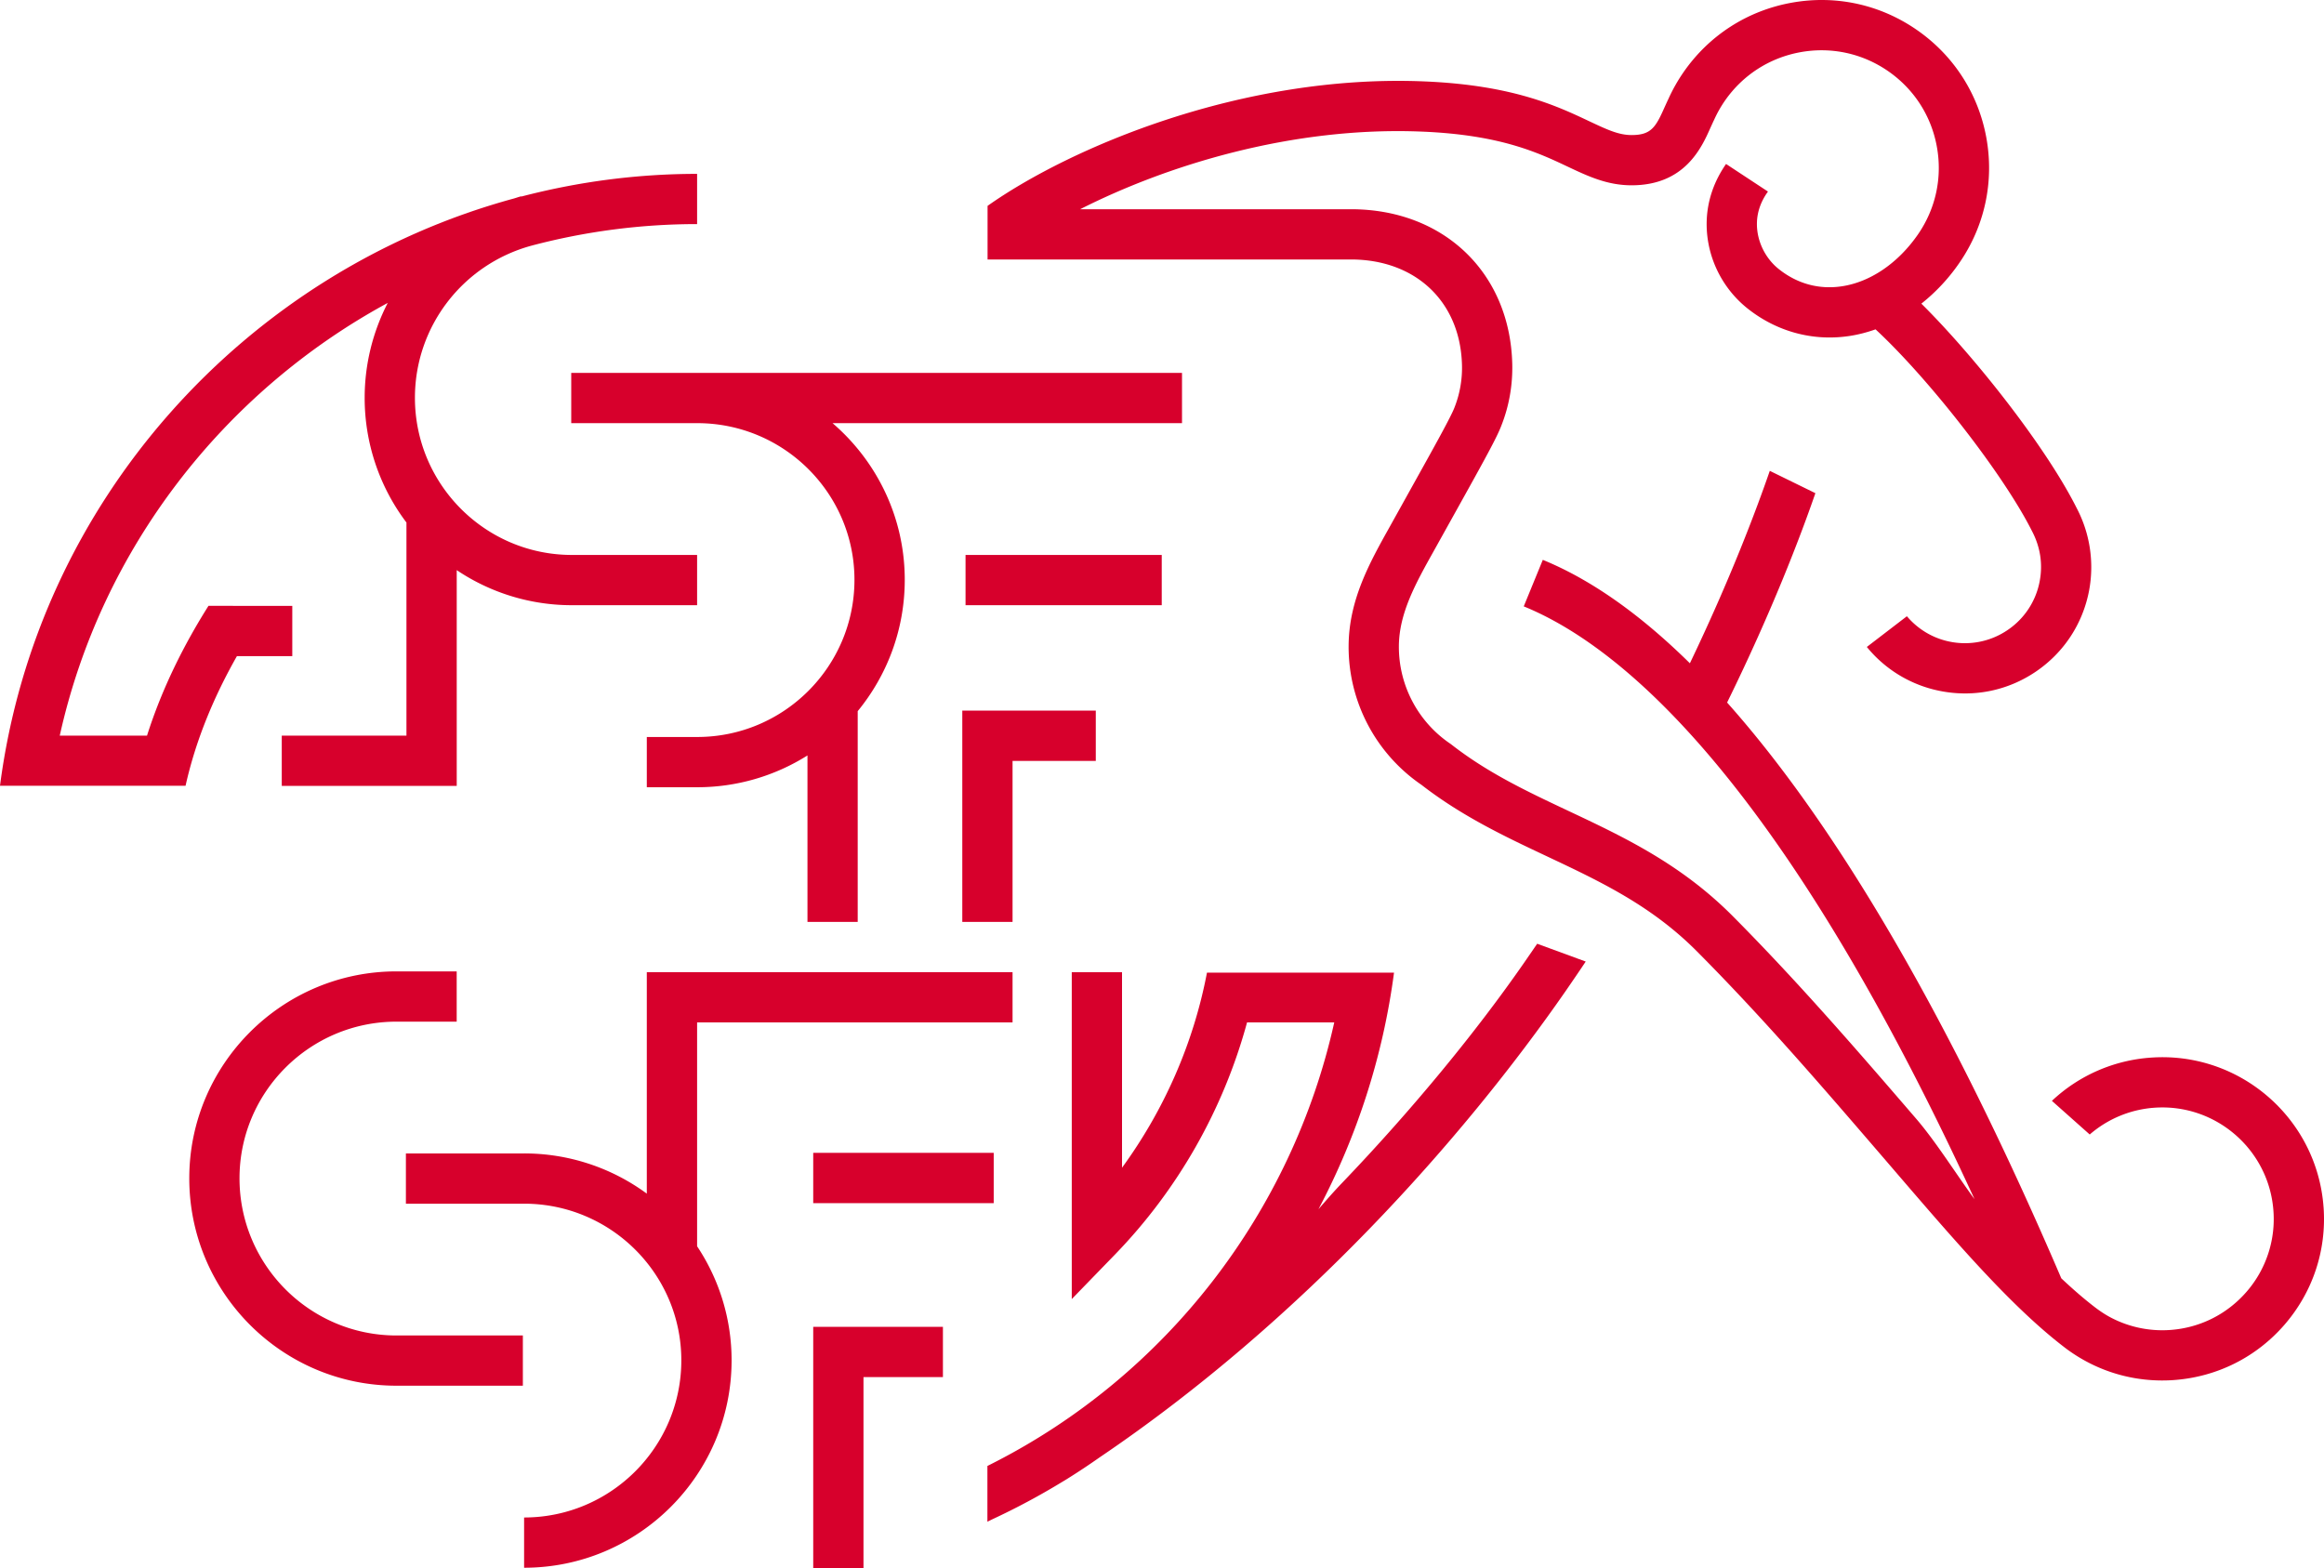
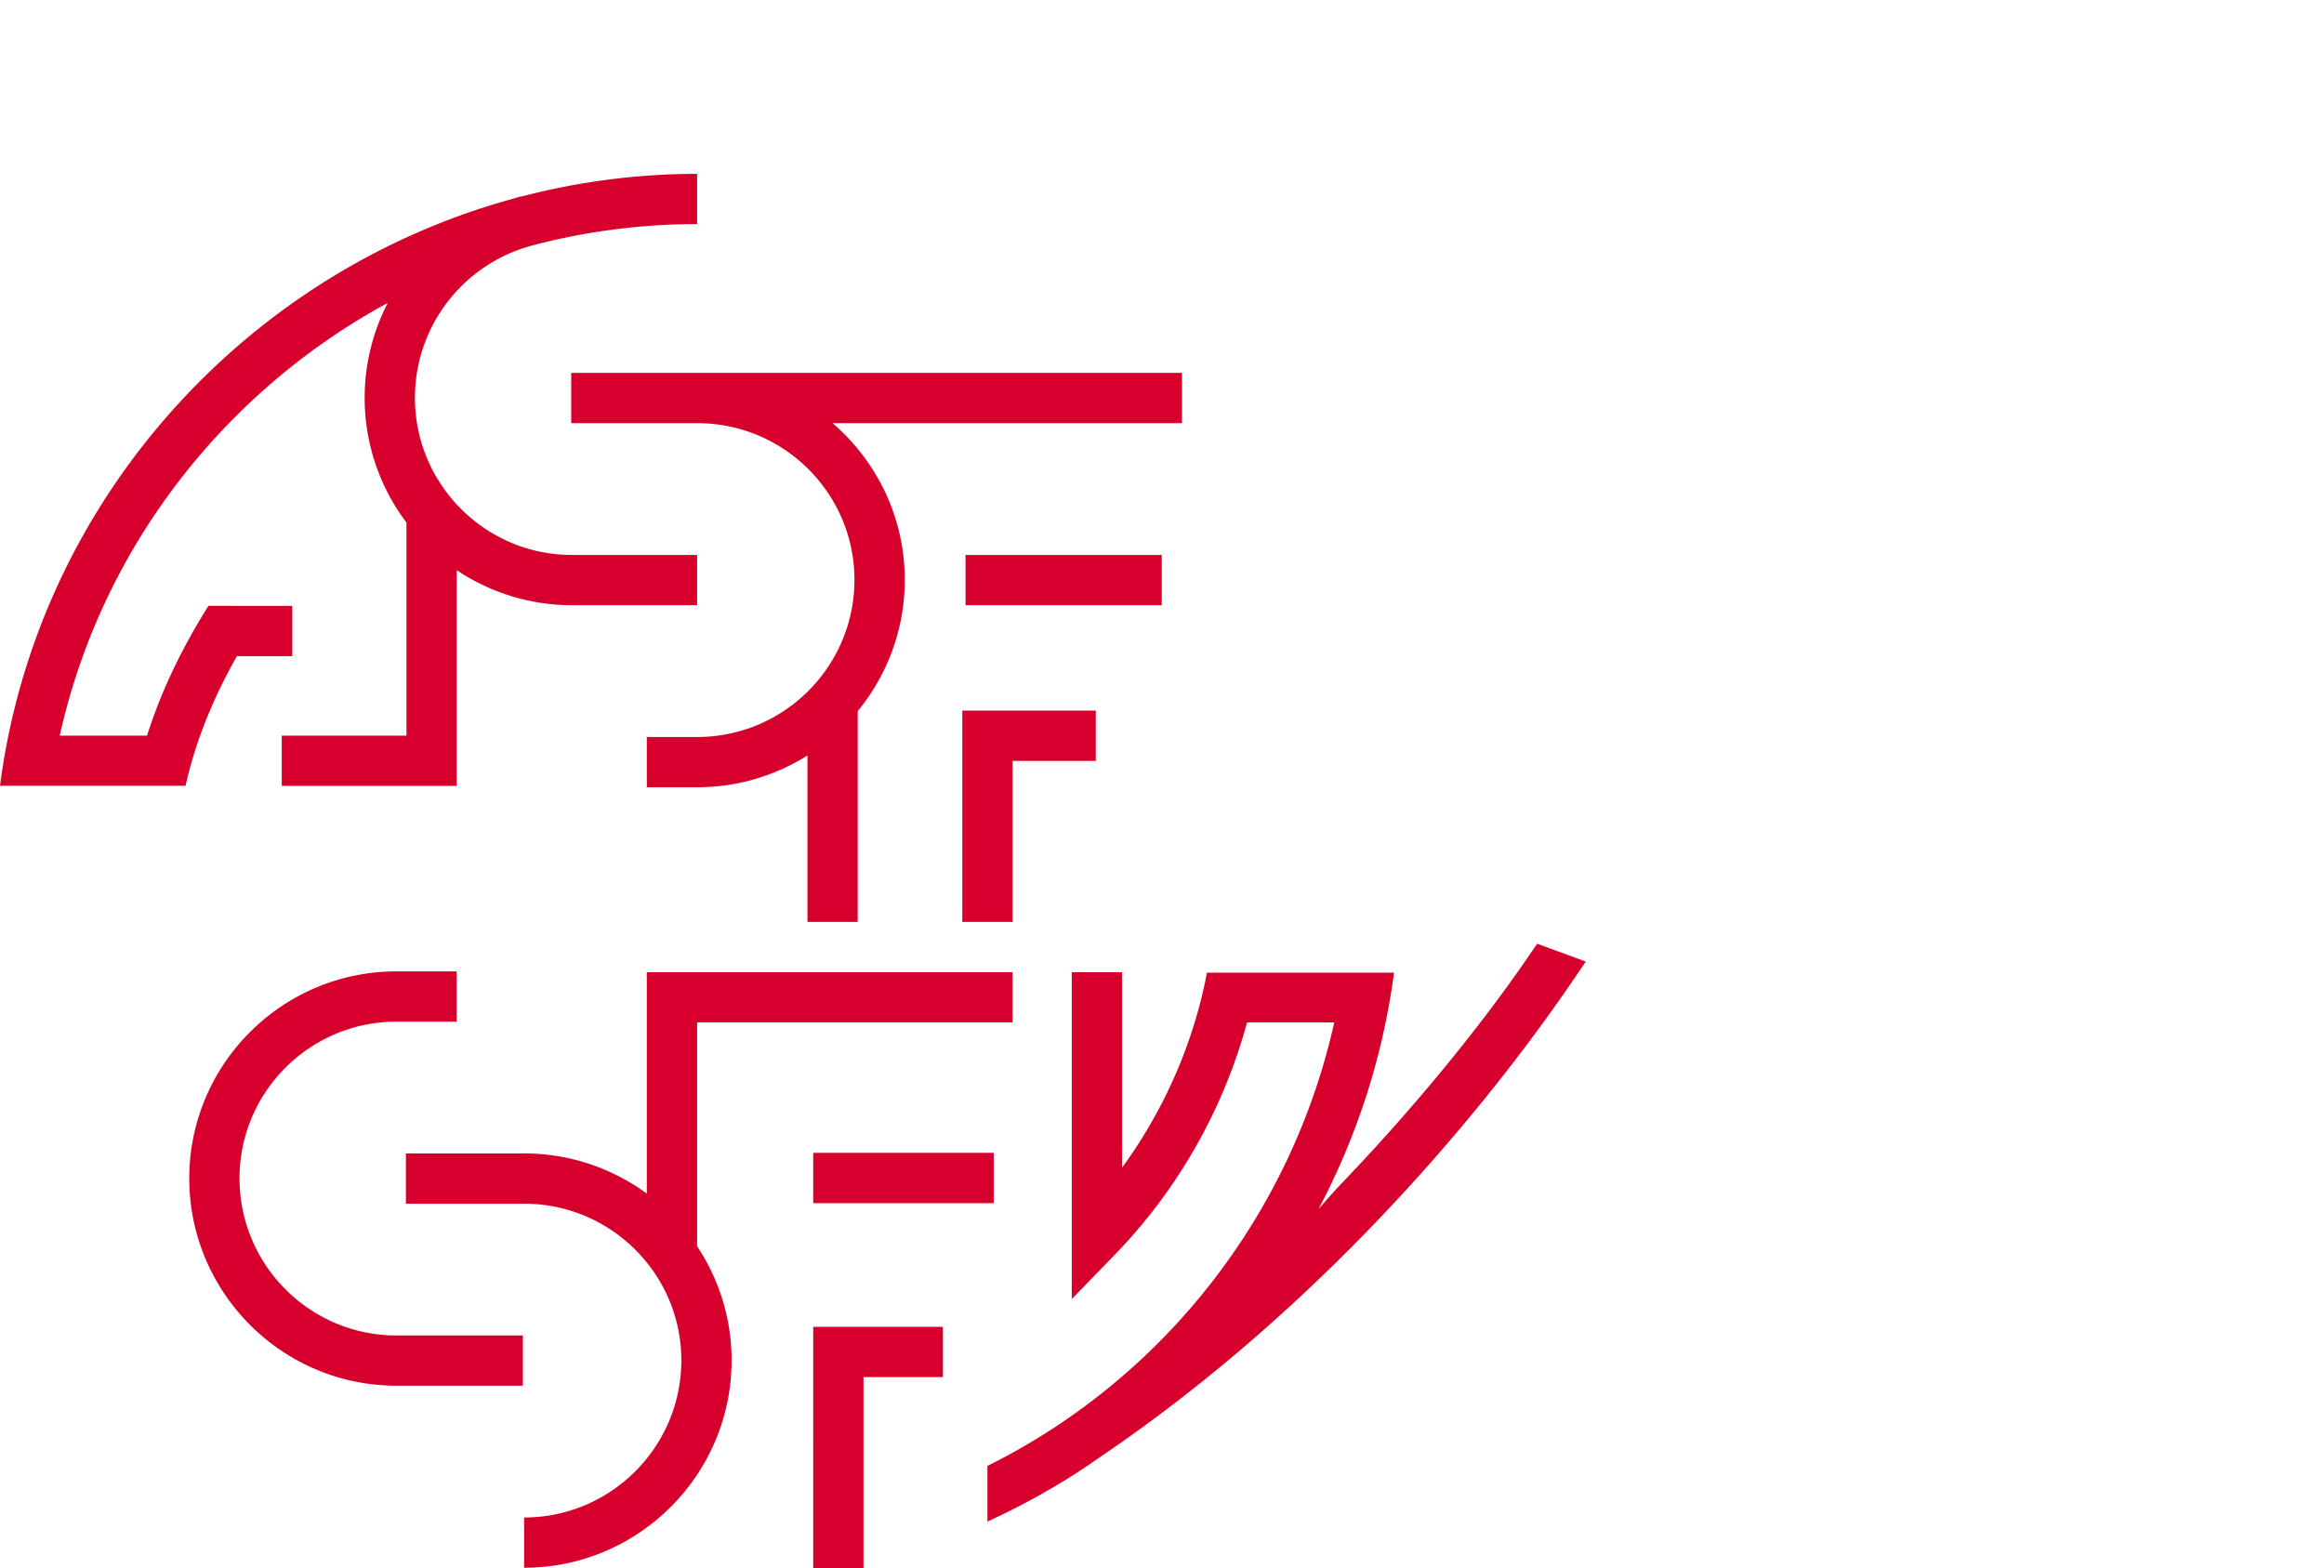
<svg xmlns="http://www.w3.org/2000/svg" viewBox="5 4.33 490 330.67">
  <path fill="#d7002c" d="M116.917 56.172a136.173 136.173 0 0 1 35.063-4.585V40.995c-12.77 0-25.195 1.683-37.078 4.787l-.02-.058c-.502.13-.984.3-1.48.45C56.706 61.604 12.781 110.096 5 170.026h39.125c2.224-9.972 6.196-19.18 10.827-27.333h11.674v-10.599l-17.668-.006c-5.08 8.041-9.744 17.25-12.959 27.366H17.6c8.76-39.51 34.658-72.53 69.153-91.249-3.11 6.046-4.865 12.855-4.865 20.003a43.55 43.55 0 0 0 8.81 26.31v44.936h-26.29v10.598h36.89v-45.497a43.43 43.43 0 0 0 24.28 7.396h26.402v-10.598h-26.401c-18.249 0-33.093-14.87-33.093-33.145 0-14.968 10.018-28.038 24.431-32.036zm137.301 26.792H125.442v10.598h26.564c18.287 0 33.15 14.818 33.15 33.04 0 18.269-14.863 33.14-33.15 33.14h-10.631v10.597h10.63a43.551 43.551 0 0 0 23.245-6.704v35.101h10.592v-44.44c6.19-7.547 9.92-17.193 9.92-27.693 0-13.2-5.916-25.038-15.223-33.04h73.68v-10.6zm-45.64 48.987h41.368v-10.598h-41.369v10.598zm-.685 22.233v44.552h10.598v-33.953h17.55v-10.599h-28.148M88.592 209.171c-24.092 0-43.684 19.58-43.684 43.639 0 24.118 19.592 43.73 43.684 43.73h26.65v-10.592h-26.65c-18.248 0-33.092-14.863-33.092-33.138 0-18.216 14.844-33.04 33.092-33.04h12.699v-10.6H88.592zm129.899 10.755v-10.598h-77.116v46.71a43.57 43.57 0 0 0-25.873-8.478h-24.92v10.598h24.92c18.281 0 33.151 14.824 33.151 33.034 0 18.268-14.87 33.138-33.15 33.138v10.598c24.124 0 43.749-19.624 43.749-43.736a43.33 43.33 0 0 0-7.272-24.053v-47.213h66.51zm-42.028 38.115h38.056v-10.599h-38.056v10.599zm0 26.087V335h10.598v-40.273h16.749v-10.599h-27.347zm152.64-80.787a605.929 605.929 0 0 1-2.869 4.167c-9.848 14.172-23.062 30.393-38.323 46.332-1.663 1.735-3.294 3.594-4.924 5.485 8.126-15.378 13.605-32.238 15.933-49.886h-39.439c-2.824 14.837-8.993 28.905-17.909 41.134v-41.226h-10.598v68.925l9.105-9.385c13.324-13.749 22.885-30.68 27.855-48.961h18.385c-8.882 39.973-35.336 74.39-72.198 93.069l-.933.47v11.759c.816-.405.874-.437.933-.464a149.37 149.37 0 0 0 15.033-8.054c.3-.17.62-.372.979-.594.026-.013.052-.039.078-.052 2.25-1.402 4.448-2.87 6.613-4.39 42.55-28.787 76.647-67.17 98.326-98.416a448.524 448.524 0 0 0 4.187-6.157l-10.233-3.756" />
-   <path fill="#d7002c" d="M494.912 258.947c-.026-.274-.045-.548-.071-.822-1.735-18.34-17.858-32.075-36.328-30.77a33.835 33.835 0 0 0-20.883 9.117l7.976 7.096a23.318 23.318 0 0 1 13.65-5.648c12.92-.913 24.171 8.857 25.084 21.777a23.356 23.356 0 0 1-5.68 17.049c-4.122 4.741-9.83 7.598-16.09 8.041a23.32 23.32 0 0 1-13.123-2.948l-.097-.058c-.75-.43-1.474-.92-2.185-1.435-2.4-1.8-4.93-3.985-7.553-6.45-23.12-53.95-46.971-95.045-70.463-121.42 9.463-19.273 15.43-34.939 18.614-44.148l-9.614-4.709c-2.798 8.107-8.224 22.586-16.846 40.58-10.461-10.311-20.831-17.648-31.012-21.81l-4.018 9.81c21.399 8.746 54.909 37.847 95.045 125.013-3.985-5.452-8.159-12.144-12.307-16.97-11.557-13.416-24.653-28.625-38.708-42.758-10.937-10.996-22.983-16.677-34.632-22.162-8.733-4.115-16.97-8.002-24.627-13.97l-.137-.104-.137-.098a24.673 24.673 0 0 1-10.826-20.505c.02-6.979 3.554-13.312 7.298-20.016l4.892-8.792c6.032-10.84 8.517-15.34 9.437-17.811 1.604-4.064 2.387-8.473 2.276-12.98-.476-19.246-14.511-32.655-34.136-32.596h-56.97c17.89-9.072 44.448-17.564 72.33-16.357 16.35.71 24.196 4.415 30.496 7.39 4.278 2.021 8.316 3.919 13.442 3.919 11.237 0 14.772-7.944 16.664-12.216l.62-1.356.097-.183a25.057 25.057 0 0 1 2.276-4.05c3.763-5.433 9.43-9.079 15.933-10.26 6.503-1.18 13.083.242 18.516 4.005 5.44 3.77 9.085 9.425 10.26 15.933 1.186 6.503-.242 13.084-4.005 18.516-4.194 6.053-10.05 10.031-16.07 10.918-4.794.711-9.36-.541-13.233-3.62-2.988-2.367-4.762-6.17-4.625-9.92.085-2.302.894-4.467 2.322-6.443l-8.837-5.818c-2.485 3.568-3.913 7.592-4.076 11.877-.255 7.154 2.967 14.113 8.622 18.607 6.137 4.872 13.729 6.933 21.372 5.805 1.892-.28 3.77-.764 5.603-1.416 11.309 10.475 27.014 30.66 32.962 42.498 1.78 3.352 2.335 6.991 1.643 10.624a15.946 15.946 0 0 1-6.743 10.272 15.953 15.953 0 0 1-12.04 2.498c-3.71-.704-6.894-2.661-9.215-5.394l-8.446 6.477a26.53 26.53 0 0 0 15.685 9.326c6.998 1.33 14.087-.137 19.977-4.141 5.89-4.011 9.861-10.064 11.198-17.062a26.771 26.771 0 0 0-2.648-17.472c-6.541-13.012-21.627-32.056-32.714-43.045a39.602 39.602 0 0 0 7.97-8.538c5.38-7.76 7.415-17.153 5.733-26.44-1.69-9.294-6.894-17.368-14.662-22.749-7.761-5.38-17.146-7.415-26.44-5.726-9.294 1.683-17.375 6.887-22.755 14.655a35.985 35.985 0 0 0-3.235 5.752c-.013-.006-.724 1.566-.724 1.566-1.878 4.213-2.798 5.928-6.985 5.928-2.746 0-5.198-1.16-8.916-2.909-6.783-3.208-16.076-7.591-34.56-8.393-38.688-1.683-75.23 14.146-92.312 26.238v11.302h76.51c13.741-.039 23.192 8.91 23.518 22.266a22.691 22.691 0 0 1-1.572 8.922c-.717 1.911-4.109 8.01-8.805 16.442l-4.885 8.785c-4.239 7.585-8.615 15.431-8.641 25.156v.097a35.258 35.258 0 0 0 15.365 29.121c8.531 6.62 17.636 10.918 26.44 15.066 11.323 5.341 22.012 10.376 31.639 20.049 13.787 13.865 26.192 28.272 38.186 42.203 14.681 17.049 27.445 32.343 39.745 41.63 6.509 4.813 14.427 7.142 22.592 6.568 9.085-.646 17.381-4.787 23.349-11.661 5.961-6.881 8.896-15.666 8.25-24.745M304.81 171.631c-.039-.02-.065-.046-.098-.072-.058-.046-.117-.078-.182-.124l.28.196" />
</svg>